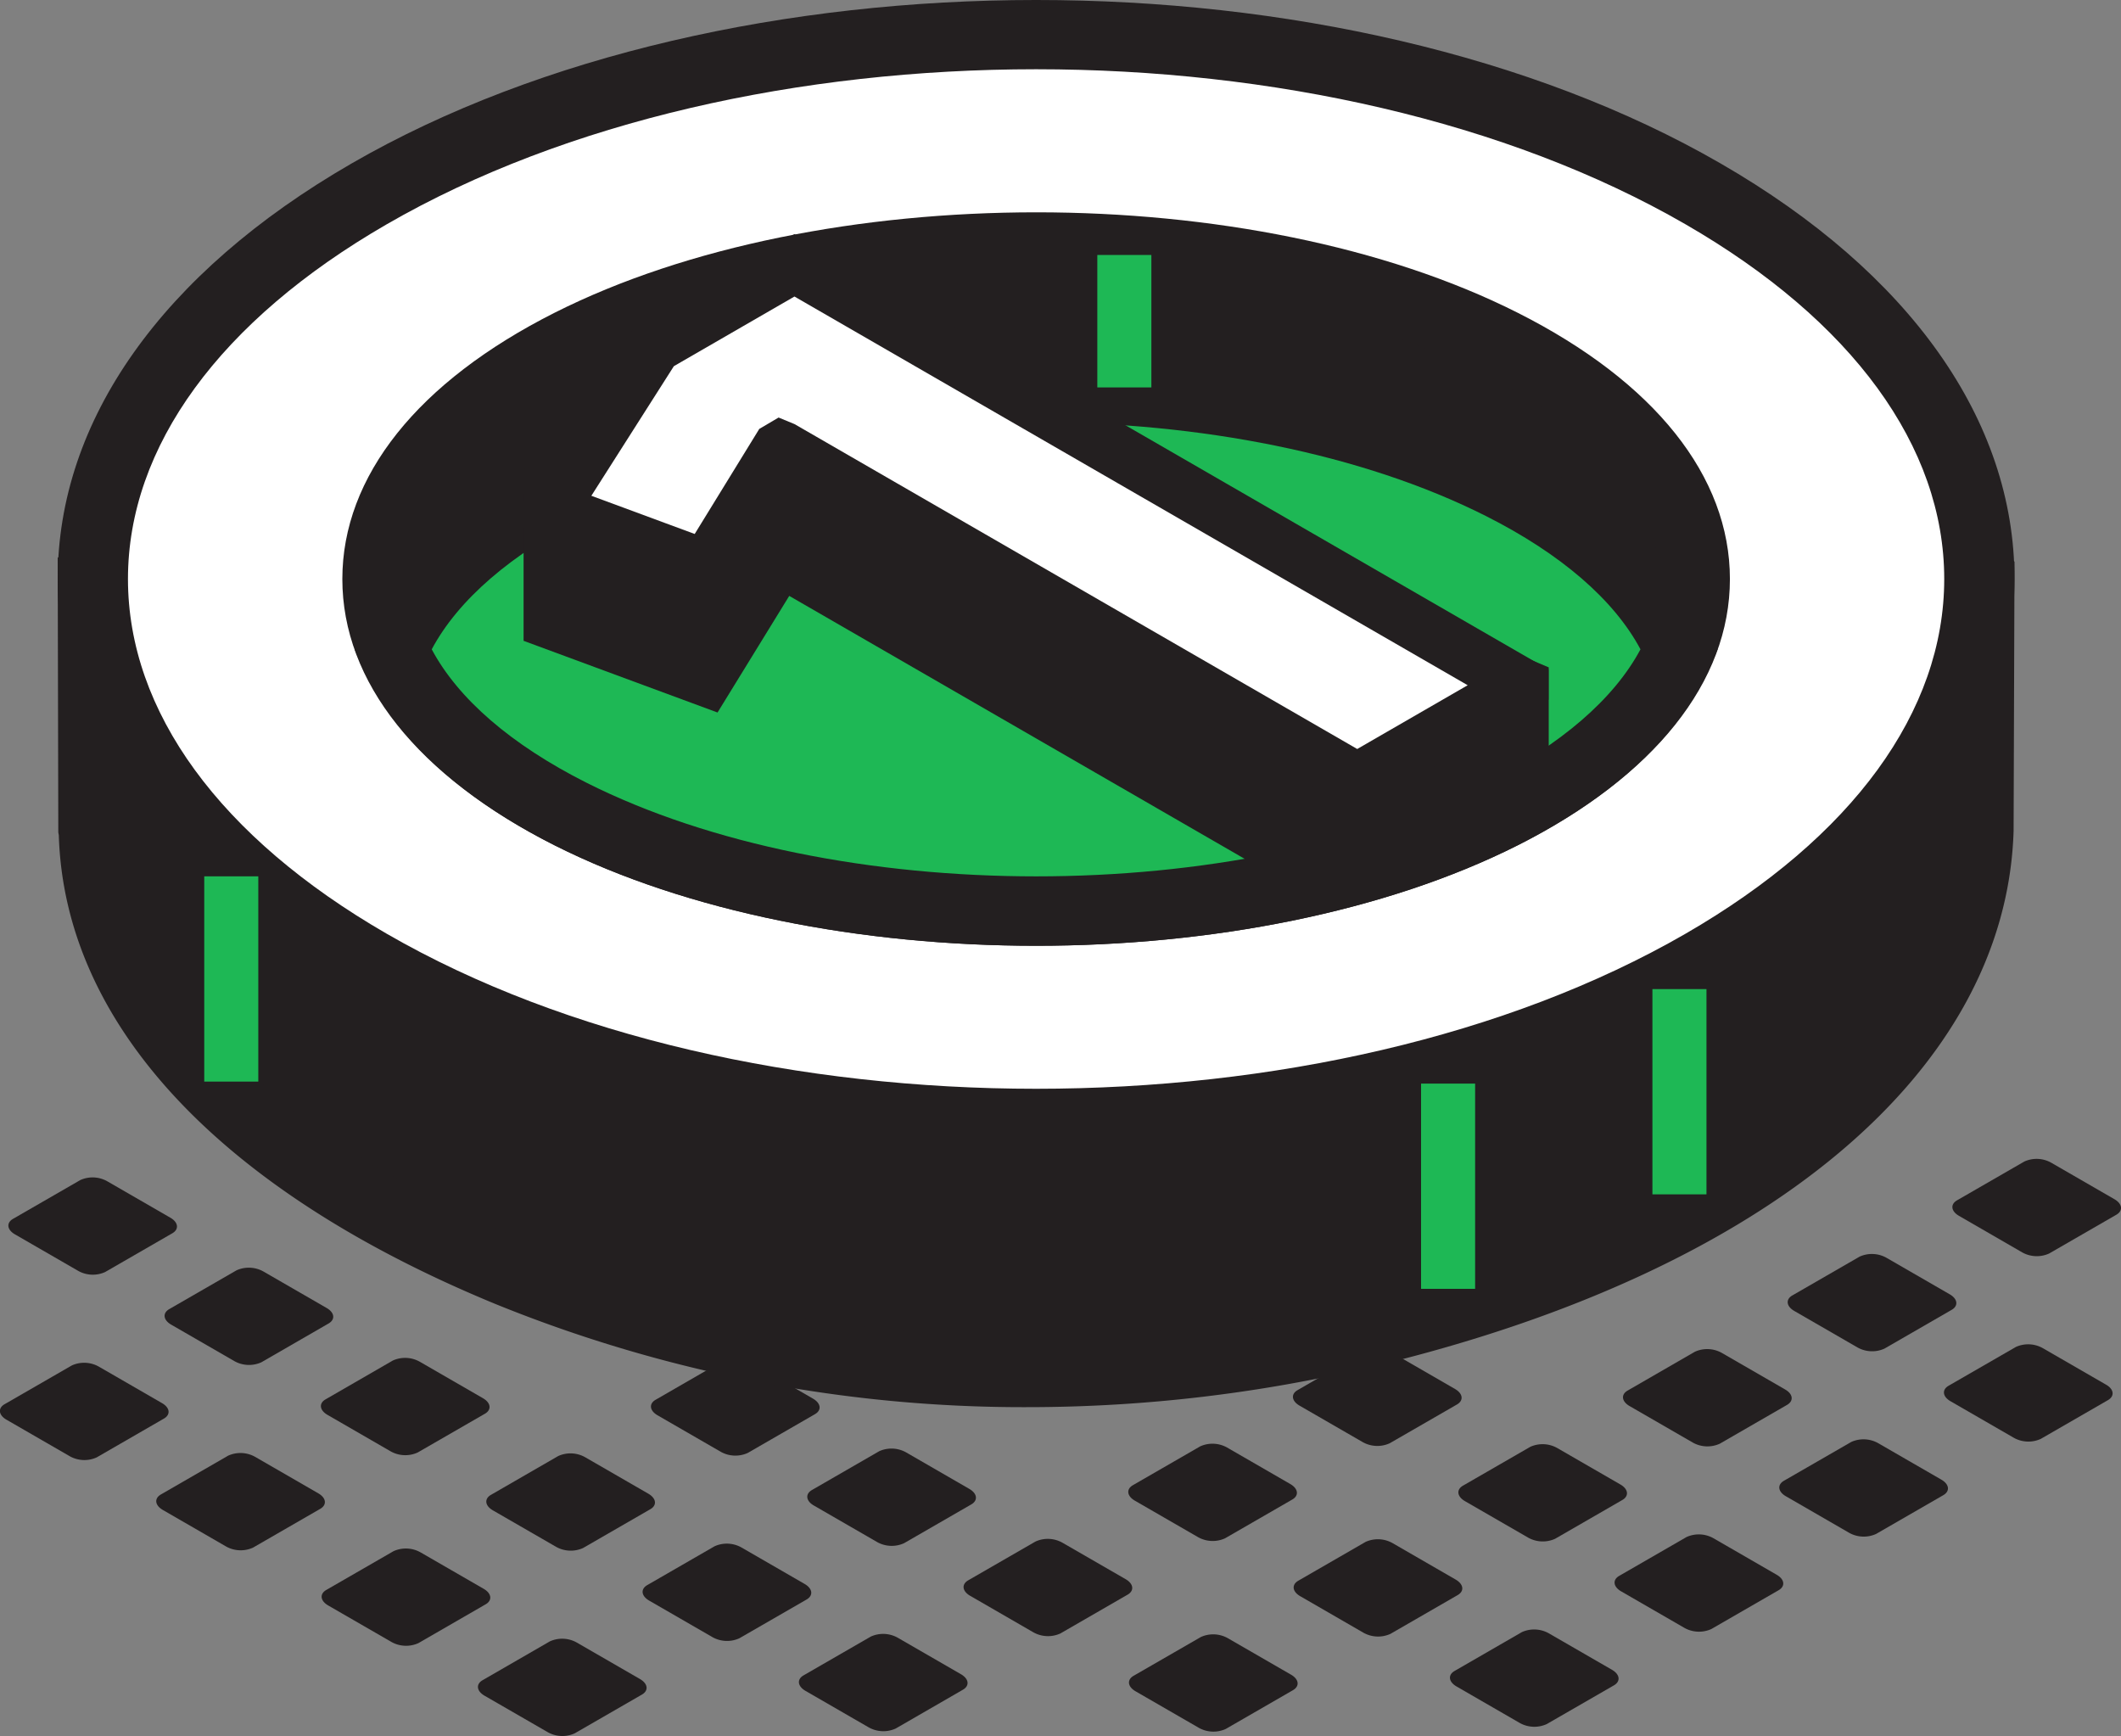
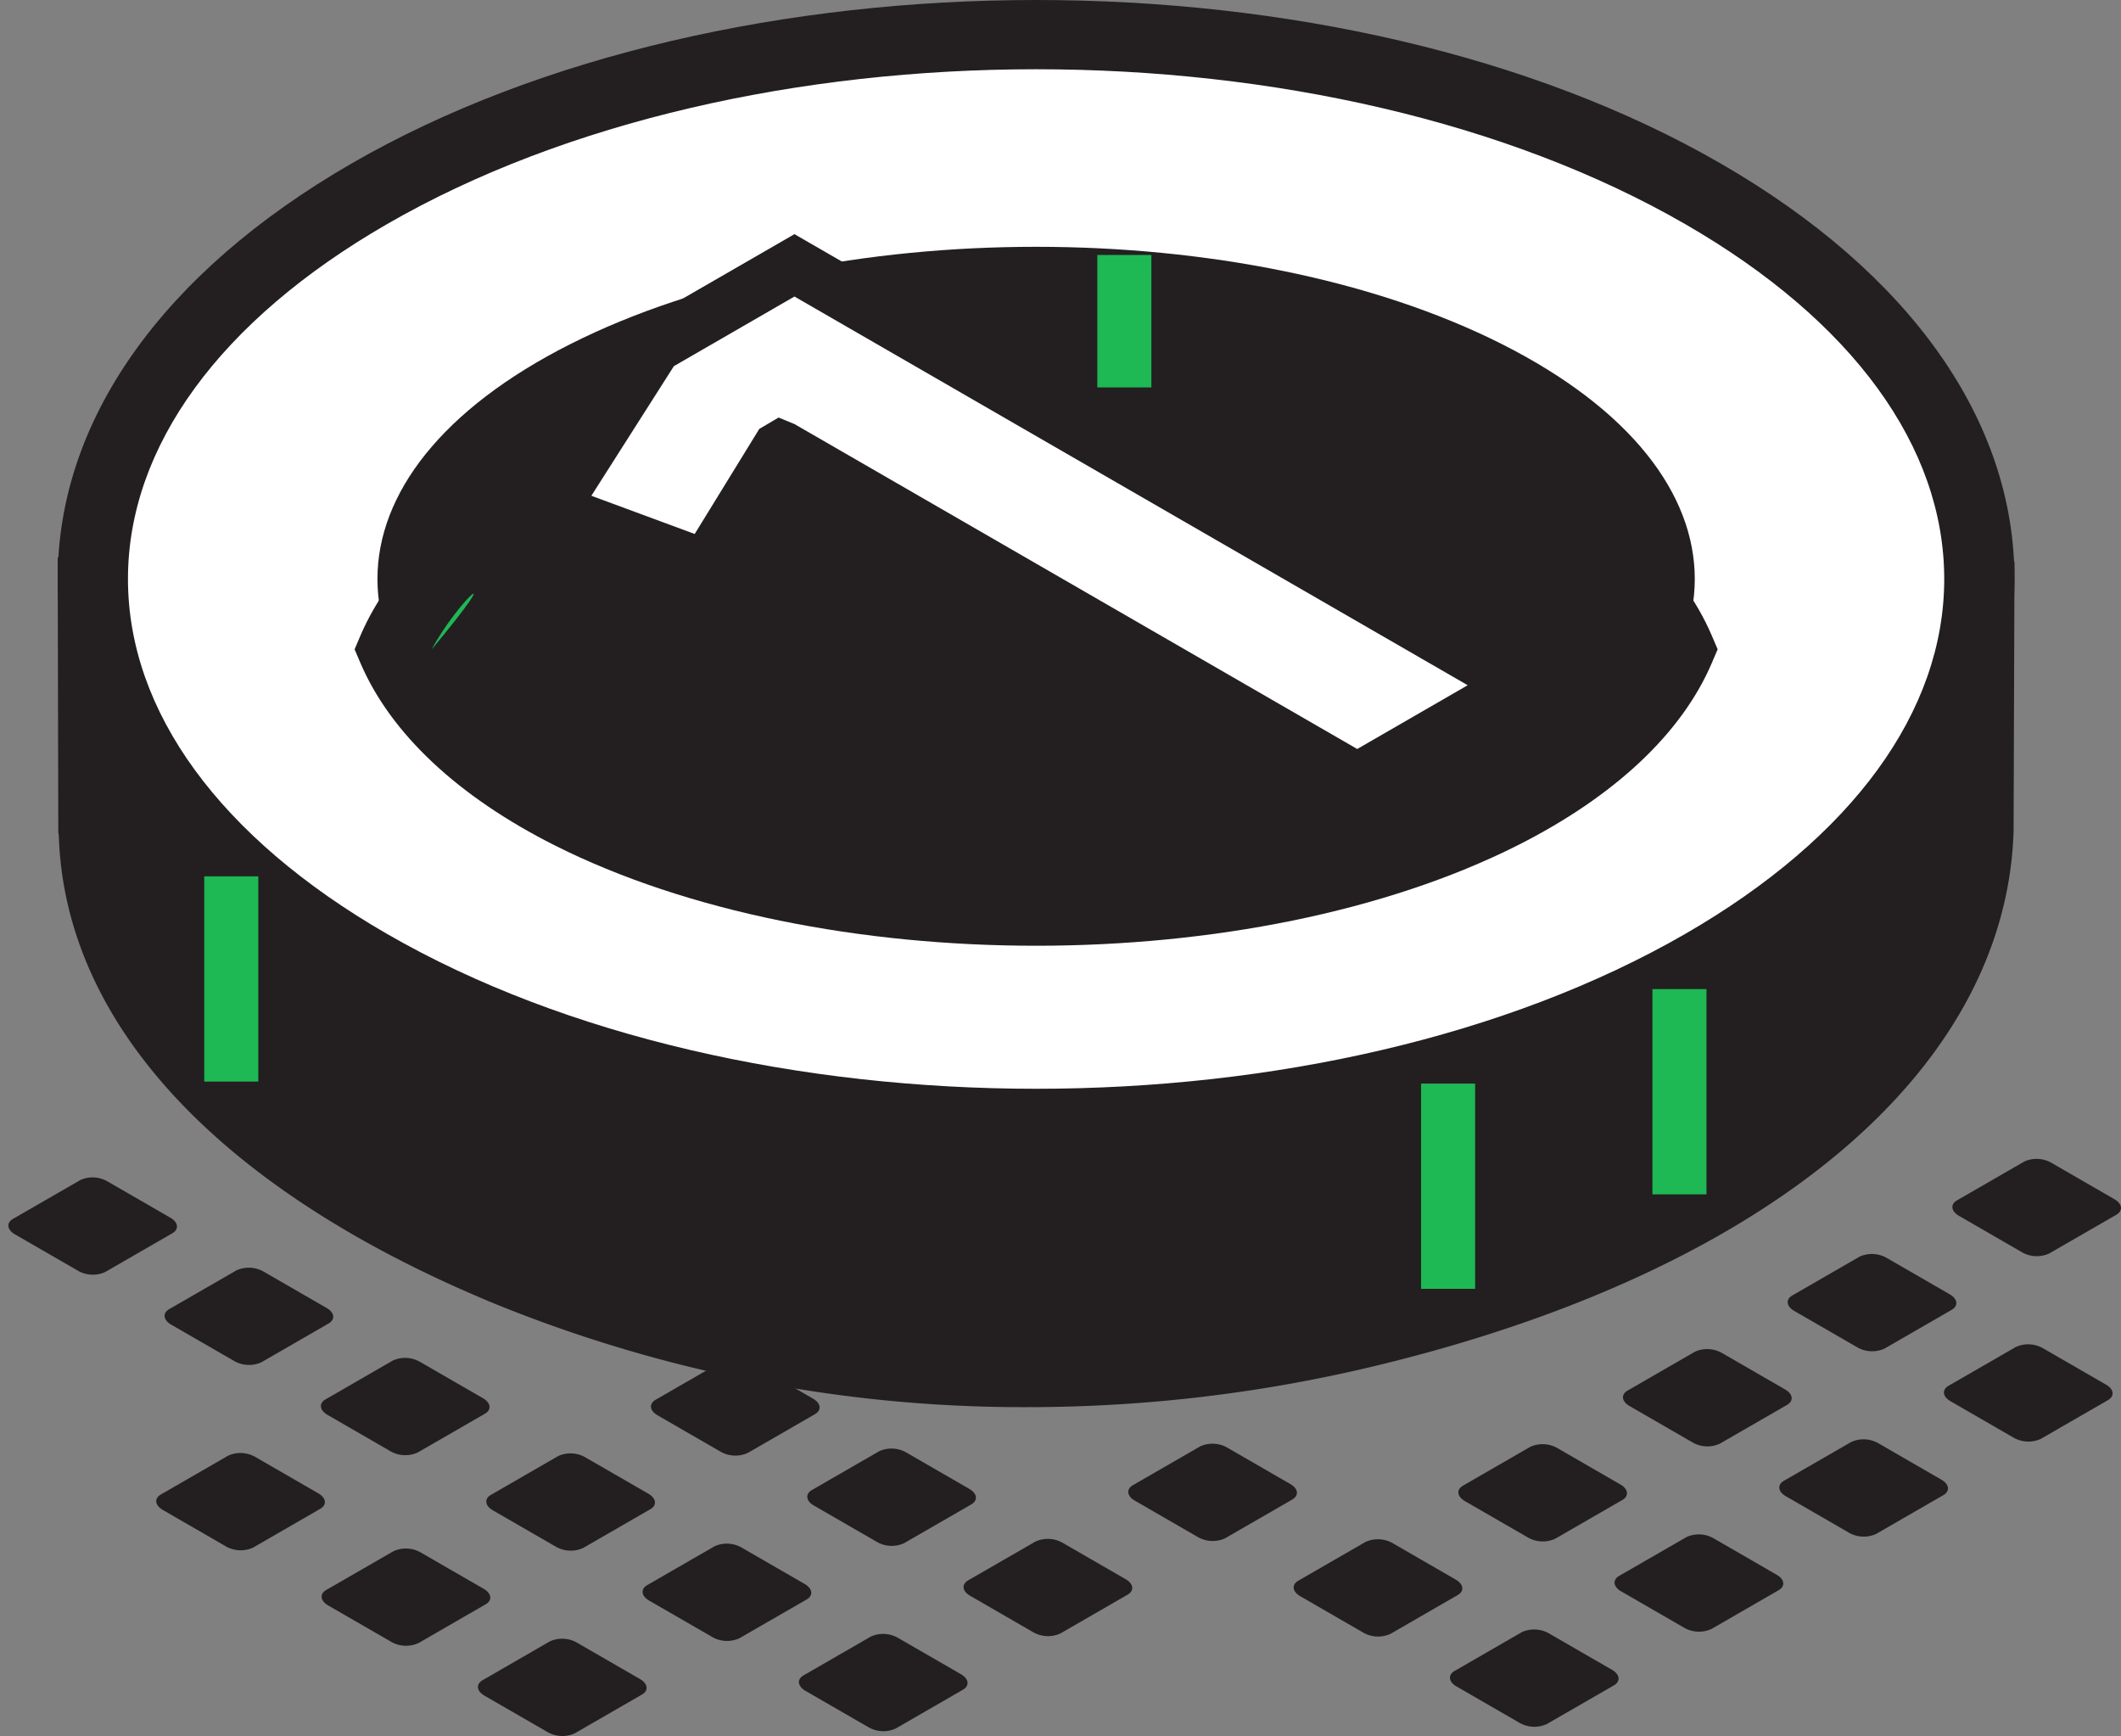
<svg xmlns="http://www.w3.org/2000/svg" width="100.957" height="82.626" viewBox="0 0 100.957 82.626">
  <rect x="0" y="0" width="100.957" height="82.626" fill="#808080" stroke="none" />
  <g id="Group_3573" data-name="Group 3573" transform="translate(-1120.287 -1178.12)">
    <g id="Group_3558" data-name="Group 3558" transform="translate(1120.287 1233.276)">
      <g id="Group_3533" data-name="Group 3533" transform="translate(0.399 0.881)">
        <path id="Path_4829" data-name="Path 4829" d="M1128.7,1266.02l-3.2,1.846a1.42,1.42,0,0,1-1.279-.053l-3.014-1.74c-.379-.218-.419-.549-.092-.738l3.2-1.845a1.42,1.42,0,0,1,1.279.053l3.014,1.74C1128.983,1265.5,1129.024,1265.831,1128.7,1266.02Z" transform="translate(-1120.894 -1263.362)" fill="#231f20" />
      </g>
      <g id="Group_3534" data-name="Group 3534" transform="translate(0 9.702)">
-         <path id="Path_4830" data-name="Path 4830" d="M1128.09,1279.438l-3.2,1.847a1.419,1.419,0,0,1-1.279-.053l-3.014-1.74c-.379-.218-.42-.549-.092-.738l3.2-1.845a1.422,1.422,0,0,1,1.279.052l3.013,1.74C1128.376,1278.918,1128.418,1279.249,1128.09,1279.438Z" transform="translate(-1120.287 -1276.78)" fill="#231f20" />
-       </g>
+         </g>
      <g id="Group_3535" data-name="Group 3535" transform="translate(7.838 5.176)">
        <path id="Path_4831" data-name="Path 4831" d="M1140.013,1272.554l-3.2,1.847a1.424,1.424,0,0,1-1.279-.053l-3.013-1.739c-.379-.219-.419-.549-.092-.739l3.2-1.845a1.421,1.421,0,0,1,1.279.053l3.013,1.739C1140.3,1272.034,1140.341,1272.365,1140.013,1272.554Z" transform="translate(-1132.211 -1269.896)" fill="#231f20" />
      </g>
      <g id="Group_3536" data-name="Group 3536" transform="translate(7.44 13.997)">
        <path id="Path_4832" data-name="Path 4832" d="M1139.407,1285.972l-3.2,1.846a1.421,1.421,0,0,1-1.279-.053l-3.013-1.74c-.379-.219-.42-.548-.092-.738l3.2-1.846a1.425,1.425,0,0,1,1.279.053l3.013,1.74C1139.693,1285.452,1139.735,1285.782,1139.407,1285.972Z" transform="translate(-1131.604 -1283.313)" fill="#231f20" />
      </g>
      <g id="Group_3537" data-name="Group 3537" transform="translate(15.278 9.471)">
        <path id="Path_4833" data-name="Path 4833" d="M1151.33,1279.088l-3.2,1.845a1.422,1.422,0,0,1-1.279-.052l-3.013-1.74c-.379-.219-.419-.55-.092-.738l3.2-1.847a1.422,1.422,0,0,1,1.279.053l3.014,1.74C1151.617,1278.568,1151.658,1278.9,1151.33,1279.088Z" transform="translate(-1143.528 -1276.429)" fill="#231f20" />
      </g>
      <g id="Group_3538" data-name="Group 3538" transform="translate(15.312 18.542)">
        <path id="Path_4834" data-name="Path 4834" d="M1151.383,1292.886l-3.2,1.847a1.422,1.422,0,0,1-1.278-.053l-3.014-1.739c-.379-.219-.42-.549-.092-.739l3.2-1.845a1.422,1.422,0,0,1,1.279.052l3.014,1.74C1151.669,1292.366,1151.711,1292.7,1151.383,1292.886Z" transform="translate(-1143.58 -1290.228)" fill="#231f20" />
      </g>
      <g id="Group_3539" data-name="Group 3539" transform="translate(23.151 14.017)">
        <path id="Path_4835" data-name="Path 4835" d="M1163.306,1286l-3.2,1.846a1.424,1.424,0,0,1-1.279-.053l-3.014-1.739c-.379-.219-.42-.549-.092-.738l3.2-1.847a1.422,1.422,0,0,1,1.278.053l3.014,1.74C1163.593,1285.483,1163.634,1285.813,1163.306,1286Z" transform="translate(-1155.503 -1283.343)" fill="#231f20" />
      </g>
      <g id="Group_3540" data-name="Group 3540" transform="translate(30.989 9.491)">
        <path id="Path_4836" data-name="Path 4836" d="M1175.229,1279.118l-3.2,1.846a1.421,1.421,0,0,1-1.279-.053l-3.014-1.74c-.379-.219-.419-.549-.092-.738l3.2-1.847a1.424,1.424,0,0,1,1.279.053l3.013,1.74C1175.516,1278.6,1175.557,1278.929,1175.229,1279.118Z" transform="translate(-1167.427 -1276.459)" fill="#231f20" />
      </g>
      <g id="Group_3541" data-name="Group 3541" transform="translate(22.752 22.837)">
        <path id="Path_4837" data-name="Path 4837" d="M1162.7,1299.42l-3.2,1.845a1.42,1.42,0,0,1-1.278-.053l-3.014-1.739c-.379-.219-.419-.55-.092-.738l3.2-1.847a1.42,1.42,0,0,1,1.279.053l3.014,1.74C1162.986,1298.9,1163.028,1299.231,1162.7,1299.42Z" transform="translate(-1154.897 -1296.761)" fill="#231f20" />
      </g>
      <g id="Group_3542" data-name="Group 3542" transform="translate(30.59 18.312)">
        <path id="Path_4838" data-name="Path 4838" d="M1174.623,1292.536l-3.2,1.845a1.418,1.418,0,0,1-1.279-.053l-3.014-1.74c-.378-.218-.419-.549-.091-.738l3.2-1.846a1.419,1.419,0,0,1,1.279.053l3.014,1.74C1174.91,1292.016,1174.951,1292.347,1174.623,1292.536Z" transform="translate(-1166.82 -1289.877)" fill="#231f20" />
      </g>
      <g id="Group_3543" data-name="Group 3543" transform="translate(38.429 13.786)">
        <path id="Path_4839" data-name="Path 4839" d="M1186.547,1285.652l-3.2,1.846a1.419,1.419,0,0,1-1.279-.053l-3.014-1.74c-.379-.218-.419-.549-.092-.738l3.2-1.846a1.422,1.422,0,0,1,1.279.053l3.013,1.74C1186.833,1285.132,1186.874,1285.463,1186.547,1285.652Z" transform="translate(-1178.744 -1282.993)" fill="#231f20" />
      </g>
      <g id="Group_3544" data-name="Group 3544" transform="translate(38.03 22.607)">
        <path id="Path_4840" data-name="Path 4840" d="M1185.94,1299.069l-3.2,1.847a1.422,1.422,0,0,1-1.279-.053l-3.014-1.74c-.378-.218-.419-.549-.091-.738l3.2-1.846a1.421,1.421,0,0,1,1.279.053l3.014,1.74C1186.226,1298.55,1186.268,1298.881,1185.94,1299.069Z" transform="translate(-1178.137 -1296.411)" fill="#231f20" />
      </g>
      <g id="Group_3545" data-name="Group 3545" transform="translate(45.868 18.082)">
        <path id="Path_4841" data-name="Path 4841" d="M1197.863,1292.186l-3.2,1.847a1.424,1.424,0,0,1-1.279-.053l-3.013-1.74c-.379-.218-.42-.549-.092-.738l3.2-1.845a1.421,1.421,0,0,1,1.279.053l3.014,1.739C1198.15,1291.666,1198.191,1292,1197.863,1292.186Z" transform="translate(-1190.06 -1289.527)" fill="#231f20" />
      </g>
      <g id="Group_3546" data-name="Group 3546" transform="translate(53.707 13.557)">
        <path id="Path_4842" data-name="Path 4842" d="M1209.787,1285.3l-3.2,1.846a1.422,1.422,0,0,1-1.279-.053l-3.013-1.739c-.379-.219-.419-.549-.092-.738l3.2-1.846a1.422,1.422,0,0,1,1.279.053l3.013,1.74C1210.073,1284.782,1210.115,1285.112,1209.787,1285.3Z" transform="translate(-1201.984 -1282.644)" fill="#231f20" />
      </g>
      <g id="Group_3547" data-name="Group 3547" transform="translate(61.545 9.031)">
-         <path id="Path_4843" data-name="Path 4843" d="M1221.71,1278.418l-3.2,1.845a1.421,1.421,0,0,1-1.279-.052l-3.014-1.74c-.378-.219-.419-.55-.091-.738l3.2-1.847a1.422,1.422,0,0,1,1.279.053l3.014,1.74C1222,1277.9,1222.038,1278.229,1221.71,1278.418Z" transform="translate(-1213.907 -1275.759)" fill="#231f20" />
-       </g>
+         </g>
      <g id="Group_3548" data-name="Group 3548" transform="translate(53.742 22.628)">
-         <path id="Path_4844" data-name="Path 4844" d="M1209.839,1299.1l-3.2,1.846a1.419,1.419,0,0,1-1.279-.053l-3.014-1.74c-.379-.218-.419-.549-.092-.738l3.2-1.845a1.422,1.422,0,0,1,1.279.053l3.014,1.74C1210.125,1298.58,1210.167,1298.911,1209.839,1299.1Z" transform="translate(-1202.037 -1296.442)" fill="#231f20" />
-       </g>
+         </g>
      <g id="Group_3549" data-name="Group 3549" transform="translate(61.58 18.102)">
        <path id="Path_4845" data-name="Path 4845" d="M1221.762,1292.216l-3.2,1.846a1.421,1.421,0,0,1-1.279-.053l-3.013-1.74c-.379-.218-.419-.549-.092-.738l3.2-1.846a1.422,1.422,0,0,1,1.279.053l3.013,1.74C1222.049,1291.7,1222.09,1292.027,1221.762,1292.216Z" transform="translate(-1213.96 -1289.557)" fill="#231f20" />
      </g>
      <g id="Group_3550" data-name="Group 3550" transform="translate(69.418 13.576)">
        <path id="Path_4846" data-name="Path 4846" d="M1233.686,1285.332l-3.2,1.846a1.425,1.425,0,0,1-1.279-.053l-3.013-1.739c-.378-.219-.419-.549-.091-.738l3.2-1.846a1.422,1.422,0,0,1,1.279.053l3.014,1.74C1233.972,1284.813,1234.013,1285.143,1233.686,1285.332Z" transform="translate(-1225.883 -1282.673)" fill="#231f20" />
      </g>
      <g id="Group_3551" data-name="Group 3551" transform="translate(77.256 9.051)">
        <path id="Path_4847" data-name="Path 4847" d="M1245.609,1278.448l-3.2,1.846a1.421,1.421,0,0,1-1.279-.052l-3.014-1.74c-.379-.219-.42-.55-.092-.738l3.2-1.847a1.426,1.426,0,0,1,1.279.053l3.013,1.74C1245.9,1277.928,1245.937,1278.259,1245.609,1278.448Z" transform="translate(-1237.806 -1275.789)" fill="#231f20" />
      </g>
      <g id="Group_3552" data-name="Group 3552" transform="translate(85.095 4.526)">
        <path id="Path_4848" data-name="Path 4848" d="M1257.533,1271.564l-3.2,1.846a1.422,1.422,0,0,1-1.279-.053l-3.014-1.74c-.379-.219-.419-.55-.092-.738l3.2-1.846a1.419,1.419,0,0,1,1.279.053l3.014,1.74C1257.819,1271.044,1257.86,1271.375,1257.533,1271.564Z" transform="translate(-1249.73 -1268.906)" fill="#231f20" />
      </g>
      <g id="Group_3553" data-name="Group 3553" transform="translate(92.933)">
        <path id="Path_4849" data-name="Path 4849" d="M1269.456,1264.68l-3.2,1.846a1.423,1.423,0,0,1-1.279-.053l-3.013-1.741c-.378-.218-.419-.548-.091-.738l3.2-1.845a1.419,1.419,0,0,1,1.279.053l3.014,1.74C1269.742,1264.16,1269.783,1264.491,1269.456,1264.68Z" transform="translate(-1261.653 -1262.022)" fill="#231f20" />
      </g>
      <g id="Group_3554" data-name="Group 3554" transform="translate(69.019 22.397)">
        <path id="Path_4850" data-name="Path 4850" d="M1233.079,1298.75l-3.2,1.845a1.422,1.422,0,0,1-1.279-.052l-3.013-1.74c-.379-.219-.419-.55-.092-.738l3.2-1.847a1.424,1.424,0,0,1,1.279.053l3.014,1.74C1233.365,1298.23,1233.407,1298.561,1233.079,1298.75Z" transform="translate(-1225.277 -1296.091)" fill="#231f20" />
      </g>
      <g id="Group_3555" data-name="Group 3555" transform="translate(76.858 17.871)">
        <path id="Path_4851" data-name="Path 4851" d="M1245,1291.866l-3.2,1.846a1.421,1.421,0,0,1-1.279-.053l-3.014-1.74c-.378-.218-.42-.549-.091-.738l3.2-1.846a1.42,1.42,0,0,1,1.279.053l3.013,1.74C1245.289,1291.346,1245.33,1291.677,1245,1291.866Z" transform="translate(-1237.2 -1289.207)" fill="#231f20" />
      </g>
      <g id="Group_3556" data-name="Group 3556" transform="translate(84.696 13.346)">
        <path id="Path_4852" data-name="Path 4852" d="M1256.926,1284.982l-3.2,1.846a1.421,1.421,0,0,1-1.279-.053l-3.014-1.741c-.379-.218-.42-.549-.092-.738l3.2-1.845a1.419,1.419,0,0,1,1.279.053l3.013,1.739C1257.212,1284.462,1257.254,1284.793,1256.926,1284.982Z" transform="translate(-1249.123 -1282.323)" fill="#231f20" />
      </g>
      <g id="Group_3557" data-name="Group 3557" transform="translate(92.534 8.821)">
        <path id="Path_4853" data-name="Path 4853" d="M1268.849,1278.1l-3.2,1.846a1.42,1.42,0,0,1-1.279-.053l-3.014-1.74c-.379-.218-.419-.549-.092-.738l3.2-1.845a1.421,1.421,0,0,1,1.279.053l3.014,1.74C1269.136,1277.578,1269.177,1277.909,1268.849,1278.1Z" transform="translate(-1261.047 -1275.439)" fill="#231f20" />
      </g>
    </g>
    <g id="Group_3572" data-name="Group 3572" transform="translate(1123.033 1178.12)">
      <g id="Group_3563" data-name="Group 3563" transform="translate(0)">
        <g id="Group_3559" data-name="Group 3559" transform="translate(0 11.187)">
          <path id="Path_4854" data-name="Path 4854" d="M1209.532,1206.788c-4.558-5.7-9.565-4.568-22.194-7.392a70.668,70.668,0,0,0-32.976.461c-10.7,2.755-17.22,4.537-21.645,9.558l-5.707,2.959.014,11.846.037.3c.24,7.985,6.765,15.47,19.741,20.816a66.572,66.572,0,0,0,40.867,2.866c19.17-4.617,28.8-14.254,29.1-23.969l.038-.461v-11.393Z" transform="translate(-1125.336 -1196.005)" fill="#231f20" />
          <path id="Path_4855" data-name="Path 4855" d="M1170.656,1250.922a66.713,66.713,0,0,1-25.362-4.912c-13.128-5.407-20.506-13.332-20.777-22.311l-.024-.131-.029-13.076,6.339-3.289c4.882-5.354,12.2-7.239,22.269-9.835a72.656,72.656,0,0,1,33.758-.475c3.518.786,6.4,1.256,8.939,1.671,6.485,1.055,10.43,1.7,14.067,6.148l7.77,5.97-.043,12.814c-.349,11.416-11.706,20.963-30.374,25.461A70.806,70.806,0,0,1,1170.656,1250.922Zm-42.845-38.4.037,10.913c.241,7.746,6.884,14.607,18.72,19.484a65.282,65.282,0,0,0,39.837,2.787c16.859-4.06,27.519-12.644,27.82-22.395l.043-.548-.005-10.432-6.908-5.367c-2.87-3.591-5.961-4.1-12.122-5.1-2.587-.423-5.518-.9-9.131-1.707a69.128,69.128,0,0,0-32.194.45c-10.912,2.809-16.792,4.49-20.807,9.043l-.485.379Z" transform="translate(-1124.464 -1195.137)" fill="#231f20" />
        </g>
        <g id="Group_3560" data-name="Group 3560" transform="translate(0.001)">
          <path id="Path_4856" data-name="Path 4856" d="M1203.656,1188.2c17.533,10.123,17.533,26.536,0,36.659s-45.962,10.123-63.495,0-17.533-26.535,0-36.659S1186.122,1178.078,1203.656,1188.2Z" transform="translate(-1125.338 -1178.973)" fill="#fff" />
          <path id="Path_4857" data-name="Path 4857" d="M1171.037,1233.235c-11.8,0-23.6-2.593-32.584-7.782-9.019-5.206-13.987-12.231-13.987-19.776s4.968-14.57,13.987-19.776c17.967-10.372,47.2-10.377,65.167,0,9.019,5.206,13.986,12.231,13.986,19.776s-4.967,14.571-13.986,19.776C1194.637,1230.643,1182.835,1233.235,1171.037,1233.235Zm0-51.819c-11.2,0-22.388,2.459-30.911,7.379-7.941,4.586-12.316,10.581-12.316,16.882s4.375,12.3,12.316,16.883c17.043,9.839,44.778,9.839,61.821,0,7.941-4.586,12.315-10.581,12.315-16.883s-4.374-12.3-12.315-16.882h0C1193.427,1183.876,1182.229,1181.416,1171.037,1181.416Z" transform="translate(-1124.466 -1178.12)" fill="#231f20" />
        </g>
        <g id="Group_3561" data-name="Group 3561" transform="translate(13.546 10.103)">
          <path id="Path_4858" data-name="Path 4858" d="M1201.137,1200.619c-12.244-6.174-32.1-6.174-44.34,0s-12.244,16.186,0,22.361,32.1,6.174,44.34,0S1213.381,1206.794,1201.137,1200.619Z" transform="translate(-1145.941 -1194.345)" fill="#231f20" />
-           <path id="Path_4859" data-name="Path 4859" d="M1178.094,1228.4c-8.3,0-16.6-1.6-22.922-4.782-6.516-3.286-10.1-7.786-10.1-12.673s3.588-9.387,10.1-12.673c12.644-6.372,33.21-6.377,45.847,0h0c6.514,3.286,10.1,7.786,10.1,12.673s-3.588,9.387-10.1,12.673C1194.7,1226.8,1186.4,1228.4,1178.094,1228.4Zm0-31.608c-7.758,0-15.513,1.487-21.419,4.464-5.328,2.689-8.263,6.128-8.263,9.689s2.935,7,8.264,9.688c11.809,5.95,31.025,5.955,42.834,0,5.328-2.688,8.263-6.127,8.263-9.688s-2.935-7-8.264-9.689C1193.608,1198.279,1185.851,1196.79,1178.1,1196.79Z" transform="translate(-1145.069 -1193.489)" fill="#231f20" />
        </g>
        <g id="Group_3562" data-name="Group 3562" transform="translate(14.131 16.794)">
          <path id="Path_4860" data-name="Path 4860" d="M1201.519,1210.8c-12.244-6.175-32.1-6.175-44.34,0-4.423,2.23-7.224,4.964-8.451,7.834,1.227,2.87,4.028,5.6,8.451,7.833,12.244,6.175,32.1,6.175,44.34,0,4.423-2.23,7.223-4.964,8.451-7.834C1208.742,1215.763,1205.942,1213.029,1201.519,1210.8Z" transform="translate(-1146.908 -1204.524)" fill="#1eb855" />
-           <path id="Path_4861" data-name="Path 4861" d="M1178.4,1231.885c-8.3,0-16.6-1.6-22.922-4.782-4.61-2.324-7.8-5.321-9.236-8.668l-.281-.659.281-.658c1.433-3.347,4.627-6.344,9.234-8.669,12.641-6.377,33.208-6.377,45.849,0h0c4.611,2.327,7.8,5.324,9.235,8.669l.281.658-.281.659c-1.431,3.344-4.624,6.341-9.235,8.668C1195,1230.289,1186.7,1231.885,1178.4,1231.885Zm-28.767-14.108c1.259,2.359,3.783,4.54,7.351,6.341,11.809,5.95,31.025,5.955,42.834,0,3.568-1.8,6.091-3.982,7.35-6.341-1.259-2.359-3.783-4.54-7.352-6.342-11.809-5.955-31.026-5.955-42.834,0C1153.416,1213.237,1150.892,1215.417,1149.633,1217.777Z" transform="translate(-1145.96 -1203.667)" fill="#231f20" />
+           <path id="Path_4861" data-name="Path 4861" d="M1178.4,1231.885c-8.3,0-16.6-1.6-22.922-4.782-4.61-2.324-7.8-5.321-9.236-8.668l-.281-.659.281-.658c1.433-3.347,4.627-6.344,9.234-8.669,12.641-6.377,33.208-6.377,45.849,0h0c4.611,2.327,7.8,5.324,9.235,8.669l.281.658-.281.659c-1.431,3.344-4.624,6.341-9.235,8.668C1195,1230.289,1186.7,1231.885,1178.4,1231.885Zm-28.767-14.108C1153.416,1213.237,1150.892,1215.417,1149.633,1217.777Z" transform="translate(-1145.96 -1203.667)" fill="#231f20" />
        </g>
      </g>
      <g id="Group_3564" data-name="Group 3564" transform="translate(75.907 47.075)">
        <rect id="Rectangle_702" data-name="Rectangle 702" width="2.573" height="9.769" fill="#1eb855" />
      </g>
      <g id="Group_3565" data-name="Group 3565" transform="translate(6.976 41.708)">
        <rect id="Rectangle_703" data-name="Rectangle 703" width="2.573" height="9.769" fill="#1eb855" />
      </g>
      <g id="Group_3566" data-name="Group 3566" transform="translate(49.485 12.135)">
        <rect id="Rectangle_704" data-name="Rectangle 704" width="2.573" height="6.304" fill="#1eb855" />
      </g>
      <g id="Group_3570" data-name="Group 3570" transform="translate(21.519 11.145)">
        <g id="Group_3567" data-name="Group 3567" transform="translate(0.655 5.412)">
          <path id="Path_4862" data-name="Path 4862" d="M1160.15,1211.742v5.351l7.4,2.737,3.461-5.627.106-.062L1197.2,1229.2a41.965,41.965,0,0,0,6.356-2.117l2.814-1.626v-5.351l-34.615-14.634Z" transform="translate(-1158.864 -1204.048)" fill="#231f20" />
          <path id="Path_4863" data-name="Path 4863" d="M1196.341,1229.831l-25.5-14.721-3.413,5.55-9.232-3.412v-7.015l12.827-6.927,35.969,15.206v6.947l-3.457,2a42.644,42.644,0,0,1-6.688,2.251Zm-25.993-17.854.745.309,25.63,14.795a40.167,40.167,0,0,0,5.658-1.92l2.035-1.186v-3.759l-33.26-14.06-10.389,5.61v3.688l5.574,2.061,3.081-5.01Z" transform="translate(-1158.194 -1203.306)" fill="#231f20" />
        </g>
        <g id="Group_3569" data-name="Group 3569">
          <g id="Group_3568" data-name="Group 3568">
            <path id="Path_4864" data-name="Path 4864" d="M1171.121,1206l-.106.061-3.461,5.628-7.4-2.737,4.952-7.778,6.656-3.843,34.607,19.981a.006.006,0,0,1,0,.009l-7.818,4.514Z" transform="translate(-1158.209 -1195.847)" fill="#fff" />
            <path id="Path_4865" data-name="Path 4865" d="M1197.535,1222.546l-27.035-15.608-3.415,5.552-9.887-3.658,5.978-9.39,7.572-4.37,35.893,20.722,0,1.437-.575.387Zm-27.542-18.746.759.313,26.783,15.463,5.258-3.035-32.045-18.5-5.74,3.315-3.927,6.168,4.919,1.818,3.074-5Z" transform="translate(-1157.198 -1195.073)" fill="#231f20" />
          </g>
        </g>
      </g>
      <g id="Group_3571" data-name="Group 3571" transform="translate(64.895 51.573)">
        <rect id="Rectangle_705" data-name="Rectangle 705" width="2.573" height="9.768" fill="#1eb855" />
      </g>
    </g>
  </g>
</svg>